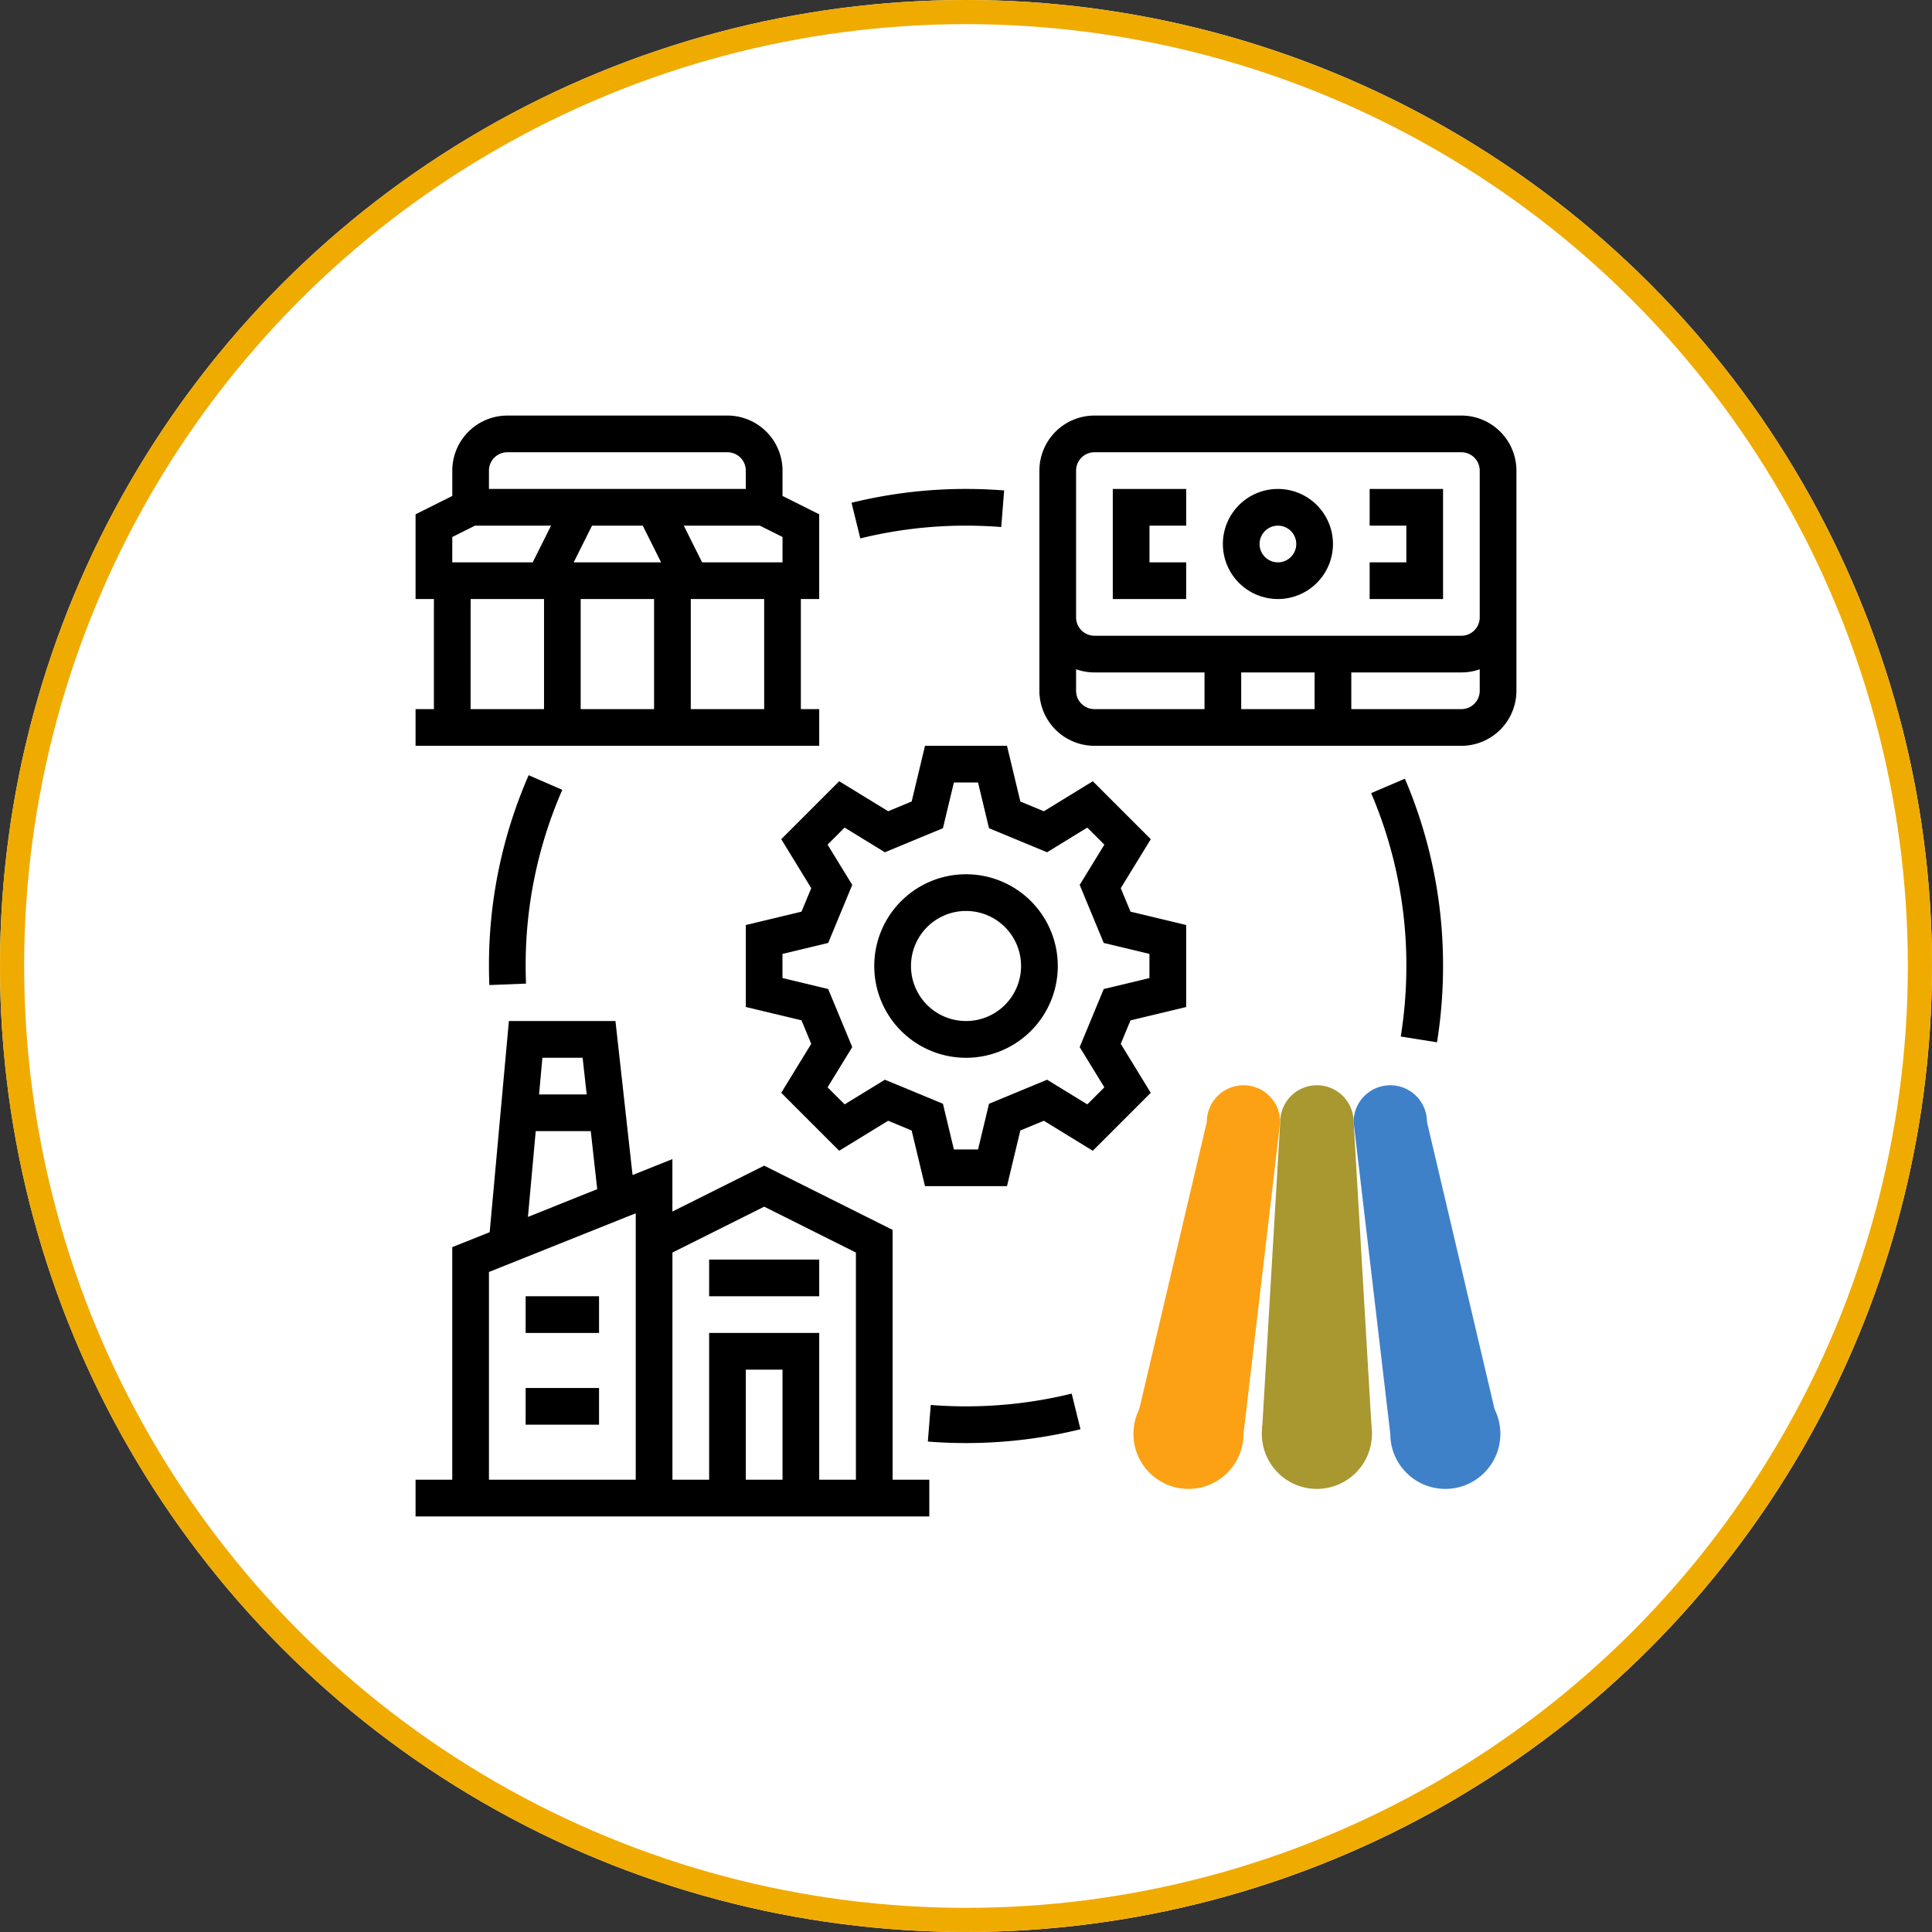
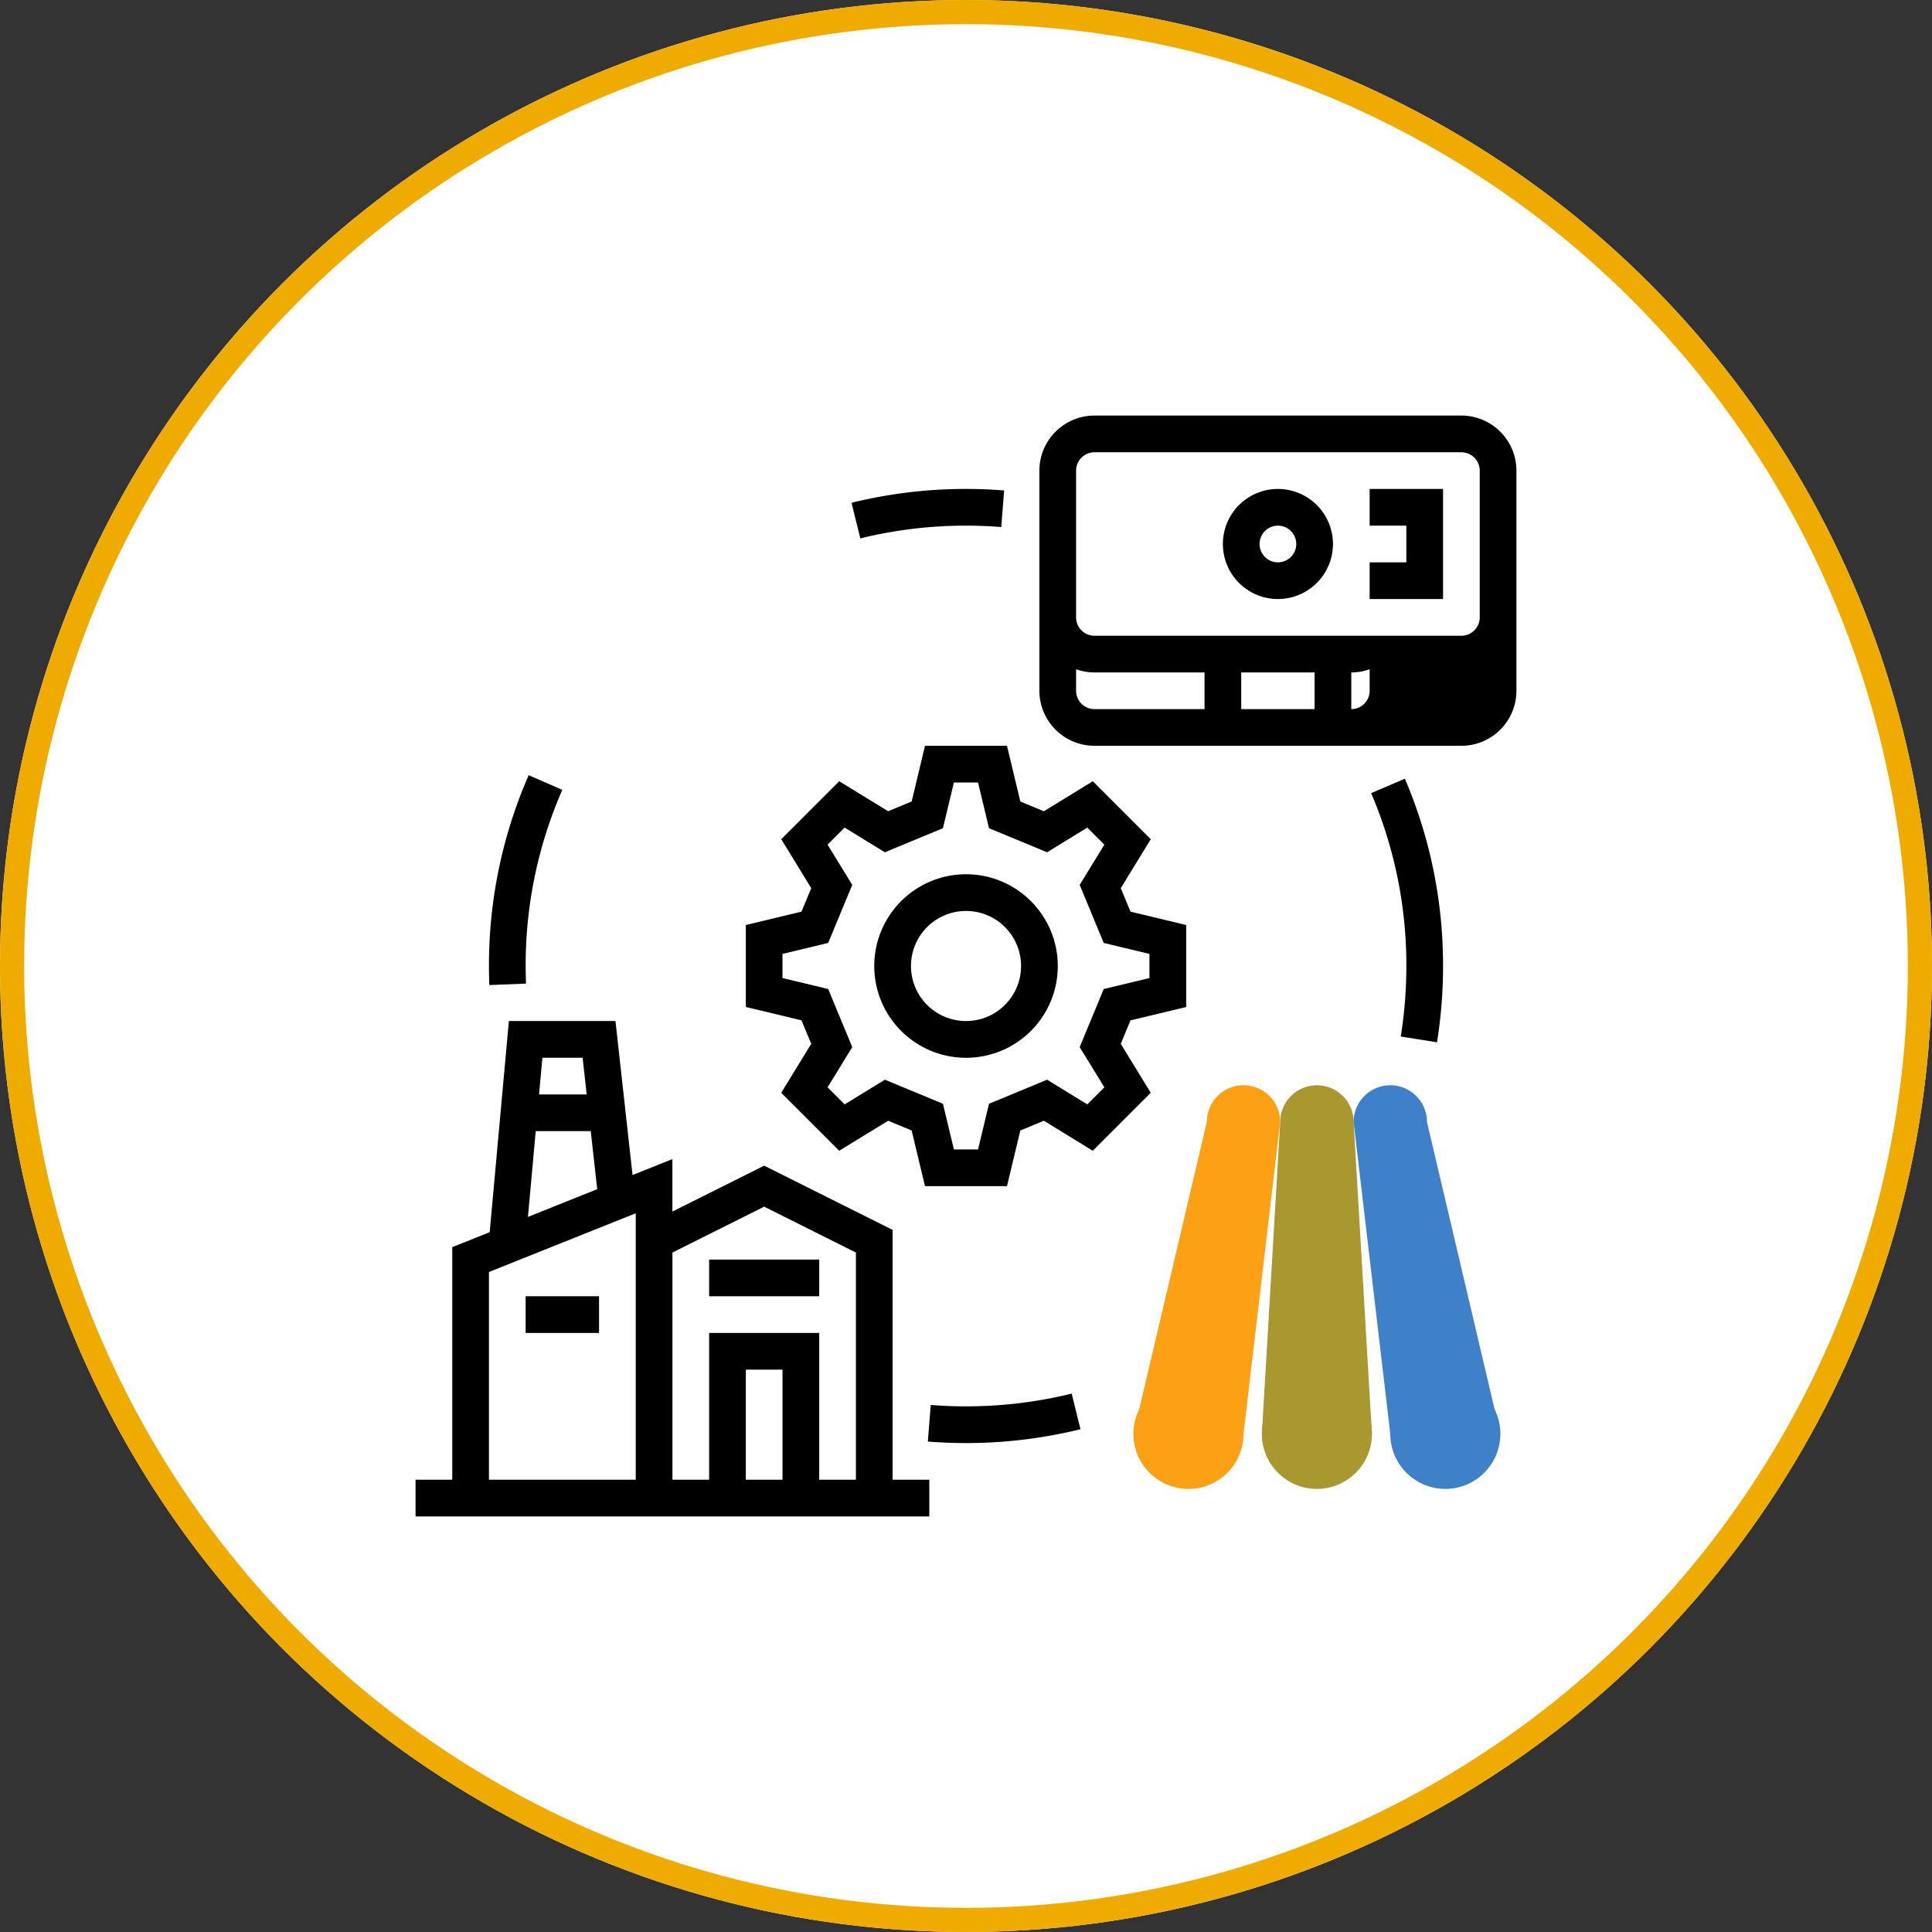
<svg xmlns="http://www.w3.org/2000/svg" width="160" height="160">
  <rect width="100%" height="100%" fill="#333333" stroke="none" />
  <defs>
    <style>.cls-2{fill:#a99730}.cls-3{fill:#fca114}.cls-4{fill:#3f81c9}</style>
  </defs>
  <g id="グループ_2846" data-name="グループ 2846" transform="translate(-4027 -3910)">
    <g id="楕円形_5" data-name="楕円形 5" transform="translate(4027 3910)" fill="#fff" stroke="#f0ab00" stroke-width="2">
      <circle cx="80" cy="80" r="80" stroke="none" />
      <circle cx="80" cy="80" r="79" fill="none" />
    </g>
    <g id="グループ_2845" data-name="グループ 2845" transform="translate(4061.415 3944.415)">
      <path id="パス_5713" data-name="パス 5713" d="M215.567 51.039c.973 0 1.955.039 2.919.115l.24-3.03a40.035 40.035 0 00-3.159-.125 39.672 39.672 0 00-9.48 1.145l.727 2.951a36.634 36.634 0 018.754-1.057z" transform="translate(-169.982 -41.922)" />
      <path id="パス_5714" data-name="パス 5714" d="M51.288 172.8A39.234 39.234 0 0048 188.6c0 .525.01 1.056.031 1.579l3.037-.12a37.344 37.344 0 01-.029-1.46 36.211 36.211 0 013.034-14.587z" transform="translate(-41.921 -143.016)" />
      <path id="パス_5715" data-name="パス 5715" d="M242.528 443.492c-.973 0-1.955-.039-2.919-.115l-.24 3.03c1.044.083 2.107.125 3.159.125a39.673 39.673 0 009.48-1.145l-.727-2.951a36.634 36.634 0 01-8.753 1.056z" transform="translate(-196.943 -361.439)" />
      <path id="パス_5716" data-name="パス 5716" d="M438.1 196.171a39.918 39.918 0 00.5-6.319 39.249 39.249 0 00-3.161-15.51l-2.794 1.194a36.229 36.229 0 012.917 14.316 36.887 36.887 0 01-.465 5.84z" transform="translate(-353.508 -144.267)" />
      <path id="パス_5717" data-name="パス 5717" d="M191.051 184.681l.807-1.946 4.61-1.105v-6.79l-4.61-1.105-.807-1.946 2.485-4.055-4.8-4.8-4.055 2.485-1.946-.807-1.106-4.612h-6.79l-1.105 4.61-1.946.807-4.055-2.485-4.8 4.8 2.485 4.055-.807 1.946-4.611 1.106v6.79l4.61 1.105.807 1.946-2.485 4.055 4.8 4.8 4.055-2.485 1.946.807 1.105 4.61h6.79l1.105-4.61 1.946-.807 4.055 2.485 4.8-4.8zm-2.77 5.013l-3.333-2.043-4.808 1.992-.908 3.785h-2l-.908-3.785-4.808-1.992-3.333 2.043-1.413-1.412 2.043-3.333-1.992-4.808-3.785-.908v-2l3.785-.908 1.992-4.808-2.043-3.333 1.412-1.412 3.333 2.043 4.808-1.992.908-3.785h2l.908 3.785 4.808 1.992 3.333-2.043 1.412 1.412-2.043 3.333 1.992 4.808 3.785.908v2l-3.785.908-1.992 4.808 2.043 3.333z" transform="translate(-132.649 -132.649)" />
      <path id="パス_5718" data-name="パス 5718" d="M223.6 216a7.6 7.6 0 107.6 7.6 7.6 7.6 0 00-7.6-7.6zm0 12.156a4.558 4.558 0 114.558-4.558 4.558 4.558 0 01-4.558 4.558z" transform="translate(-178.013 -178.013)" />
-       <path id="パス_5719" data-name="パス 5719" d="M322.948 16h-30.39A4.564 4.564 0 00288 20.558v18.234a4.564 4.564 0 004.558 4.558h30.39a4.564 4.564 0 004.558-4.558V20.558A4.564 4.564 0 00322.948 16zm-31.909 22.792v-1.781a4.536 4.536 0 001.519.261h9.117v3.039h-9.117a1.521 1.521 0 01-1.519-1.519zm19.753-1.519v3.039h-6.078v-3.039zm12.156 3.039h-9.117v-3.039h9.117a4.536 4.536 0 001.519-.261v1.781a1.521 1.521 0 01-1.519 1.519zm0-6.078h-30.39a1.521 1.521 0 01-1.519-1.519V20.558a1.521 1.521 0 011.519-1.519h30.39a1.521 1.521 0 011.519 1.519v12.156a1.521 1.521 0 01-1.519 1.52z" transform="translate(-236.337 -16)" />
-       <path id="パス_5720" data-name="パス 5720" d="M320 57.117h6.078v-3.039h-3.039v-3.039h3.039V48H320z" transform="translate(-262.259 -41.922)" />
+       <path id="パス_5719" data-name="パス 5719" d="M322.948 16h-30.39A4.564 4.564 0 00288 20.558v18.234a4.564 4.564 0 004.558 4.558h30.39a4.564 4.564 0 004.558-4.558V20.558A4.564 4.564 0 00322.948 16zm-31.909 22.792v-1.781a4.536 4.536 0 001.519.261h9.117v3.039h-9.117a1.521 1.521 0 01-1.519-1.519zm19.753-1.519v3.039h-6.078v-3.039zm12.156 3.039h-9.117v-3.039a4.536 4.536 0 001.519-.261v1.781a1.521 1.521 0 01-1.519 1.519zm0-6.078h-30.39a1.521 1.521 0 01-1.519-1.519V20.558a1.521 1.521 0 011.519-1.519h30.39a1.521 1.521 0 011.519 1.519v12.156a1.521 1.521 0 01-1.519 1.52z" transform="translate(-236.337 -16)" />
      <path id="パス_5721" data-name="パス 5721" d="M432 51.039h3.039v3.039H432v3.039h6.078V48H432z" transform="translate(-352.986 -41.922)" />
      <path id="パス_5722" data-name="パス 5722" d="M372.558 48a4.558 4.558 0 104.559 4.558A4.558 4.558 0 00372.558 48zm0 6.078a1.519 1.519 0 111.52-1.519 1.519 1.519 0 01-1.52 1.519z" transform="translate(-301.142 -41.922)" />
-       <path id="パス_5723" data-name="パス 5723" d="M49.429 40.312h-1.52v-9.117h1.519v-7.017l-3.038-1.52v-2.1A4.564 4.564 0 0041.831 16H23.6a4.564 4.564 0 00-4.558 4.558v2.1L16 24.178v7.017h1.519v9.117H16v3.039h33.429zm-4.558 0h-6.079v-9.117h6.078zM34.814 25.117l1.519 3.039h-7.238l1.519-3.039zm.939 6.078v9.117h-6.078v-9.117zm10.637-5.139v2.1h-6.659l-1.519-3.039h6.3zM23.6 19.039h18.231a1.521 1.521 0 011.519 1.519v1.519H22.078v-1.519a1.521 1.521 0 011.522-1.519zm-4.558 7.017l1.878-.939h6.3l-1.52 3.039h-6.661zm1.519 5.139h6.078v9.117h-6.081z" transform="translate(-16 -16)" />
      <path id="長方形_2108" data-name="長方形 2108" transform="translate(9.117 72.935)" d="M0 0h6.078v3.039H0z" />
-       <path id="長方形_2109" data-name="長方形 2109" transform="translate(9.117 80.533)" d="M0 0h6.078v3.039H0z" />
      <path id="パス_5724" data-name="パス 5724" d="M55.507 297.295l-10.637-5.318-7.6 3.8v-4.344l-3.3 1.32L32.555 280h-8.826l-1.59 17.484-3.1 1.24v19.263H16v3.039h42.546v-3.039h-3.039zm-3.039 1.878v18.814h-3.039v-12.156h-9.117v12.156h-3.039v-18.814l7.6-3.8zm-6.078 18.814h-3.039v-9.117h3.039zm-16.555-34.948l.338 3.039h-3.945l.276-3.039zm-3.883 6.078h4.558l.534 4.806-5.738 2.3zm-3.874 11.665l12.156-4.862v22.067H22.078z" transform="translate(-16 -229.857)" />
      <path id="長方形_2110" data-name="長方形 2110" transform="translate(24.312 69.897)" d="M0 0h9.117v3.039H0z" />
      <g id="グループ_2844" data-name="グループ 2844" transform="translate(59.45 55.462)">
        <path id="パス_5727" data-name="パス 5727" class="cls-2" d="M391.6 315.039a3.039 3.039 0 10-6.078 0L384 340.87h9.117z" transform="translate(-373.364 -312)" />
        <path id="パス_5728" data-name="パス 5728" class="cls-3" d="M337.117 312a3.039 3.039 0 00-3.039 3.039L328 340.87h9.117l3.039-25.831a3.039 3.039 0 00-3.039-3.039z" transform="translate(-328 -312)" />
        <path id="パス_5729" data-name="パス 5729" class="cls-4" d="M436.156 340.87l-6.078-25.831a3.039 3.039 0 10-6.078 0l3.039 25.831z" transform="translate(-405.766 -312)" />
        <circle id="楕円形_57" data-name="楕円形 57" class="cls-3" cx="4.558" cy="4.558" r="4.558" transform="translate(0 24.312)" />
        <circle id="楕円形_58" data-name="楕円形 58" class="cls-2" cx="4.558" cy="4.558" r="4.558" transform="translate(10.636 24.312)" />
        <circle id="楕円形_59" data-name="楕円形 59" class="cls-4" cx="4.558" cy="4.558" r="4.558" transform="translate(21.273 24.312)" />
      </g>
    </g>
  </g>
</svg>